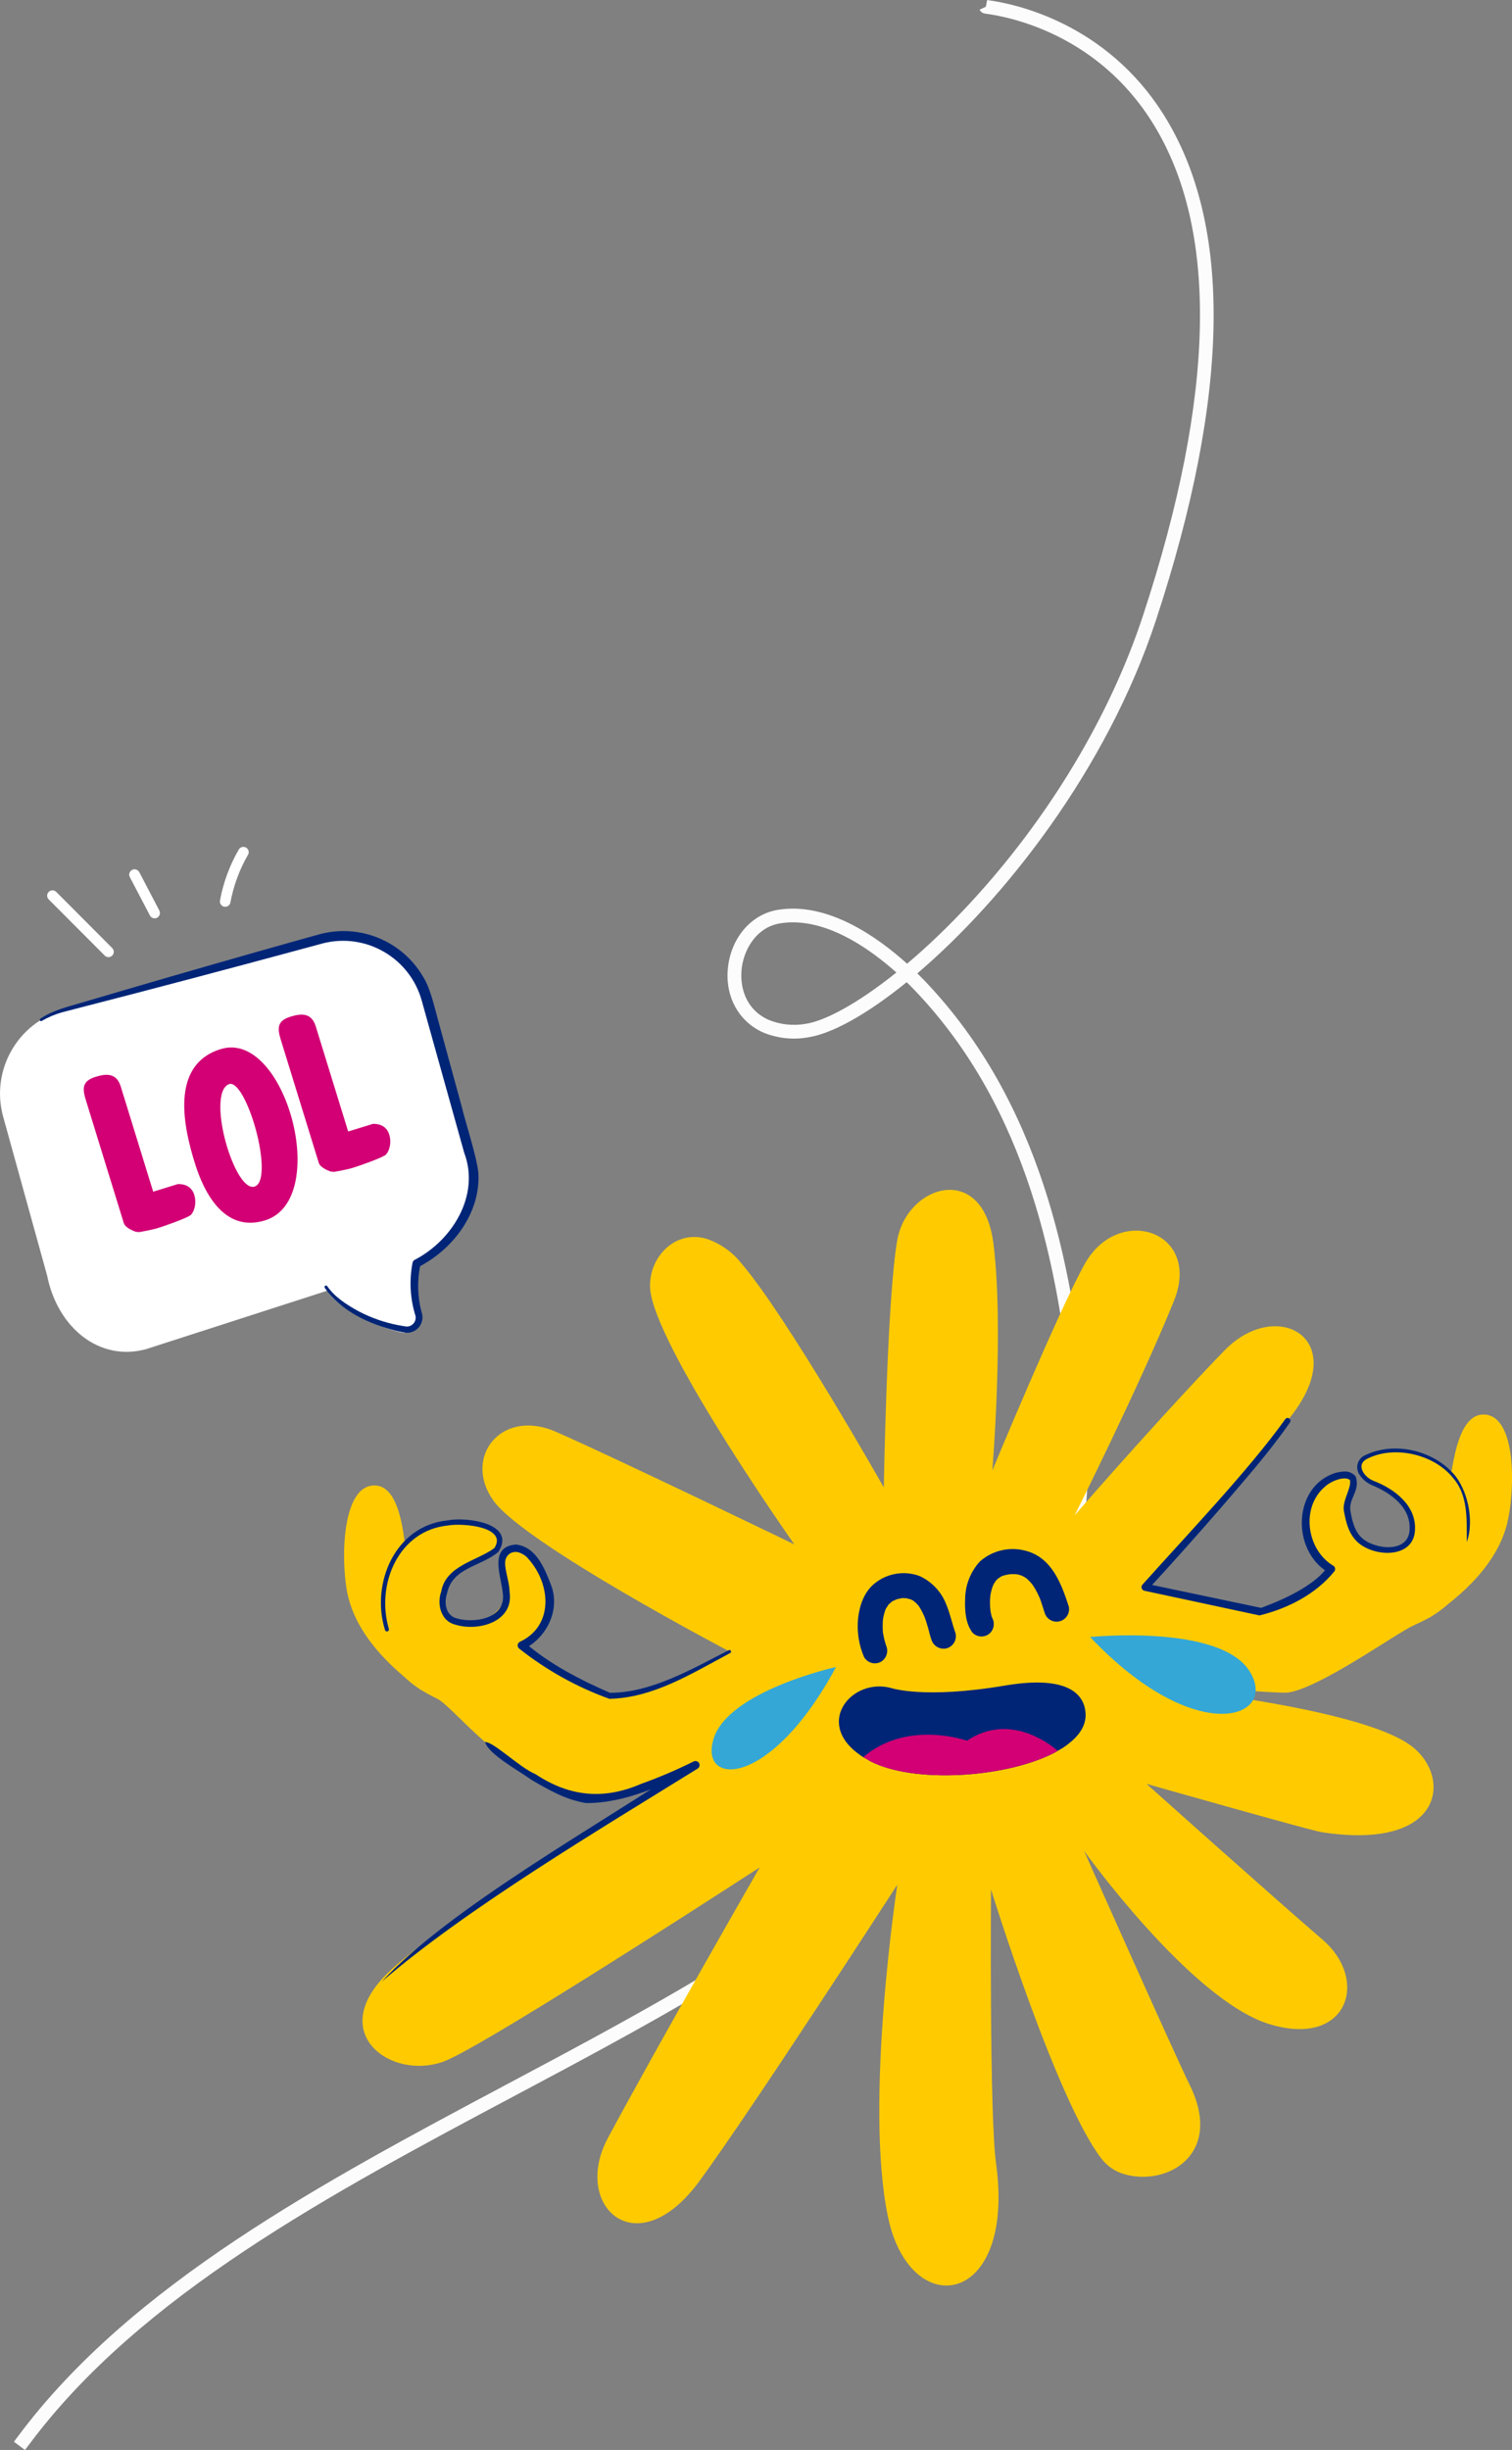
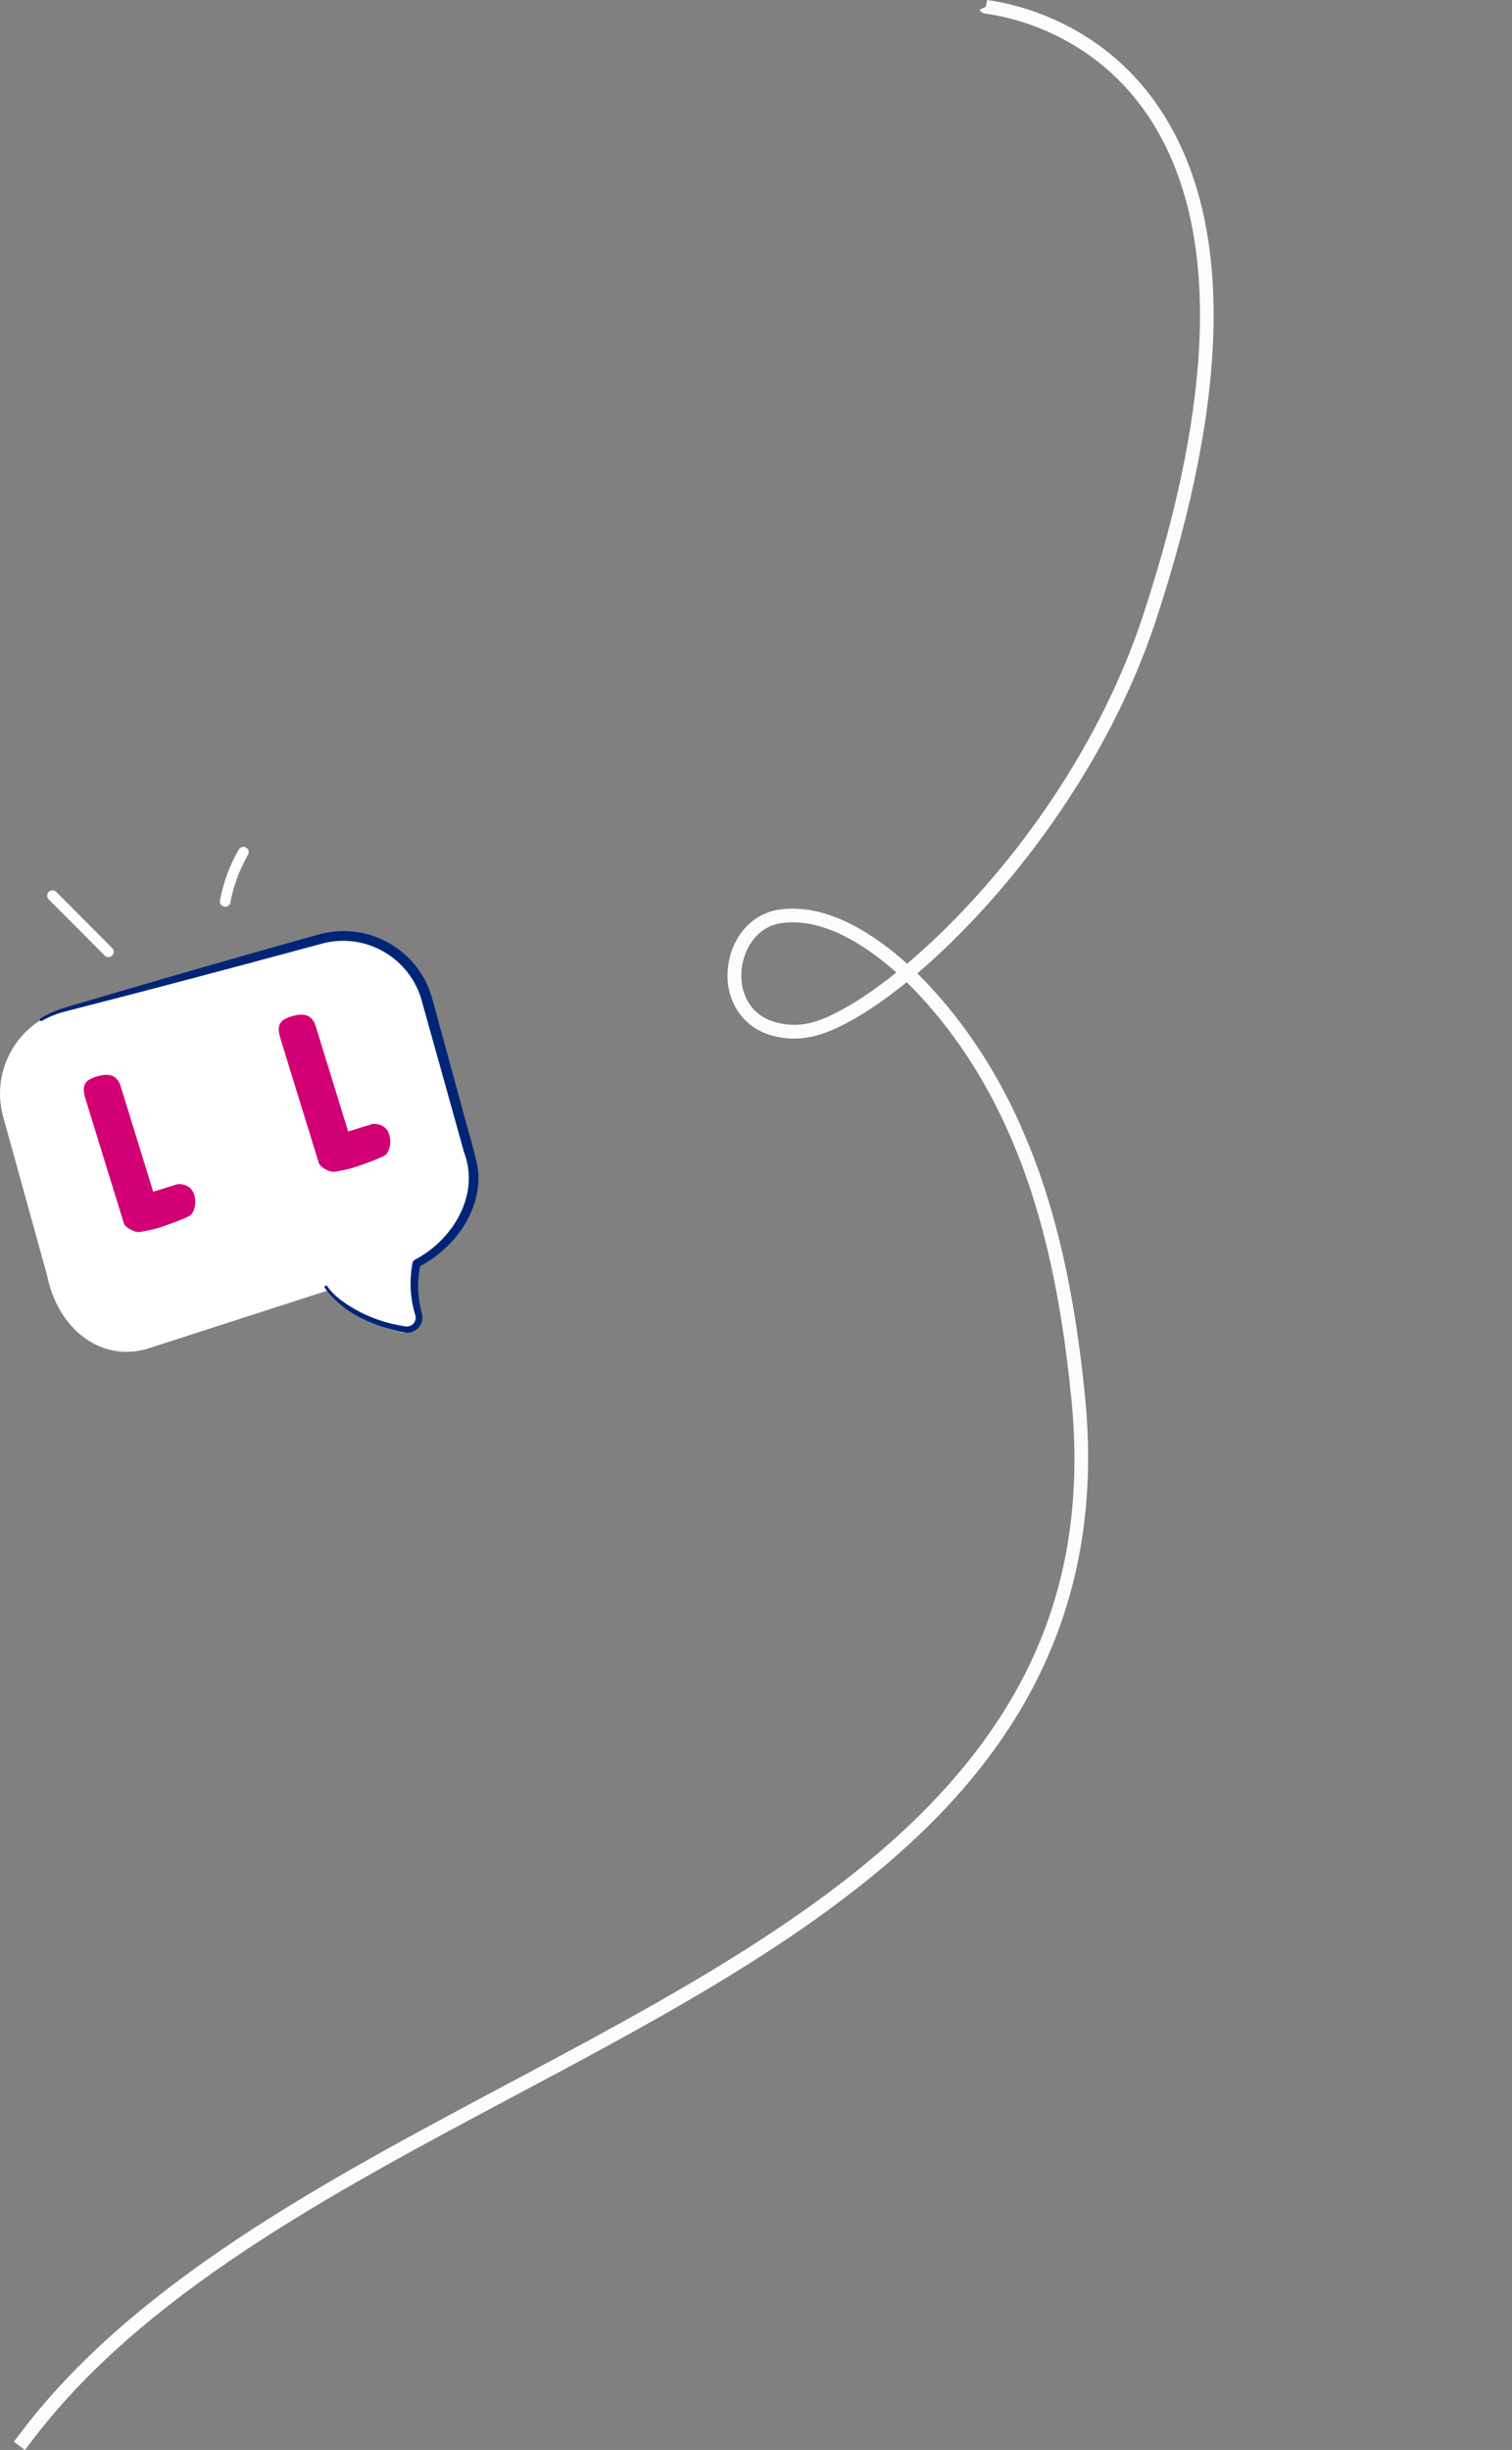
<svg xmlns="http://www.w3.org/2000/svg" id="b" data-name="Calque 2" viewBox="0 0 330.26 534.75">
  <rect x="0" y="0" width="330.26" height="534.75" fill="#808080" stroke="none" />
  <defs>
    <style>
      .ad {
        fill: none;
      }

      .ae {
        fill: #ffcb00;
      }

      .af {
        fill: #002577;
      }

      .ag {
        isolation: isolate;
      }

      .ah {
        fill: #fff;
      }

      .ai {
        clip-path: url(#u);
      }

      .aj {
        clip-path: url(#e);
      }

      .ak {
        fill: #d20074;
      }

      .al {
        fill: #fcfcfc;
      }

      .am {
        fill: #34a7d6;
      }
    </style>
    <clipPath id="e">
-       <rect class="ad" x="75.16" y="259.71" width="255.1" height="239.16" />
-     </clipPath>
+       </clipPath>
    <clipPath id="u">
      <rect class="ad" y="184.82" width="104.52" height="110.24" />
    </clipPath>
  </defs>
  <g id="c" data-name="Calque 1">
    <g>
      <g id="d" data-name="Tracé 2285">
        <path class="al" d="M5.45,534.75l-2.41-1.79.9-1.2c24.69-33.15,66.51-55.4,106.96-76.92,32.49-17.28,66.09-35.16,89.62-58.31,26.54-26.12,37.17-55.28,33.44-91.76-2.82-27.59-9.25-62.6-34.16-88.62-.51-.53-1.1-1.13-1.76-1.77-8.63,7-16.35,11.28-21.6,12.05-3.25.57-6.63.21-9.72-1.06-5.49-2.43-8.49-8.1-7.68-14.47.81-6.42,5.16-11.36,10.82-12.3,10.88-1.82,21.76,5.88,28.27,11.75,4.38-3.69,9.1-8.17,13.97-13.45,17.02-18.44,30.36-40.65,37.56-62.53,15.88-48.23,16.57-84.44,2.05-107.63-11.96-19.1-30.8-23-36.29-23.73-.41-.06-1.1-.15-1.45-.9l1.36-.63.29-1.47.2.03c5.82.78,25.78,4.91,38.43,25.12,15.01,23.98,14.43,61.04-1.74,110.16-10.78,32.76-33.27,61.08-52.14,77.14.6.59,1.14,1.14,1.61,1.63,25.54,26.68,32.11,62.32,34.98,90.39,3.78,36.95-7.45,67.76-34.32,94.2-23.85,23.46-57.64,41.44-90.32,58.82-40.16,21.36-81.68,43.45-105.96,76.06l-.9,1.2ZM173.19,201.32c-.95,0-1.9.07-2.84.23-5.01.83-7.79,5.48-8.33,9.72-.51,4,.77,9.08,5.89,11.34,2.53,1.04,5.34,1.34,8.07.86,4.1-.6,11.21-4.3,19.81-11.2-5.49-4.91-14.01-10.95-22.59-10.95Z" />
      </g>
      <g class="aj">
        <g id="f" data-name="Groupe 406">
          <g id="g" data-name="Tracé 5421">
-             <path class="ae" d="M85.57,429.8c15.17-13.65,66.33-44.53,66.33-44.53,0,0-15.65,7.94-25.55,7.1-15.97-4.54-27.29-19.85-30.83-21.58-3.13-1.52-6.24-3.4-8.38-6.14-13.06-16.7.14-33.57,15.17-31.78,9.73,1.16,6.21,6.69,2.95,7.28-4.08.74-10.32,7.22-8.7,10.63,3.73,7.88,15.37,1.91,14.25-5.6-.23-1.56-2.4-4.38-1.27-5.79.73-.81,1.85-1.15,2.91-.9,1.46.55,2.83,1.34,4.05,2.33,2.57,2.06,3.9,6.5,3.28,9.73-.67,3.55-2.58,6.93-5.79,8.58,2.09,4.12,14.88,8.75,19.18,11.03v-.03c9.34.57,26.19-9.66,26.19-9.66,0,0-44.81-23.47-51.58-32.93-6.33-8.84.68-18.87,11.37-15.85.78.22,1.55.5,2.29.83,13.72,6.03,52.06,24.57,52.06,24.57,0,0-28.66-40.63-31.33-54.59-1.32-6.88,4.56-14.26,12.1-12.13,3.05,1.02,5.74,2.91,7.72,5.45,10.04,11.73,31.06,48.85,31.06,48.85,0,0,.66-40.87,2.92-53.91,1.29-7.47,8.08-12.33,13.65-10.76,3.49.98,6.51,4.5,7.38,11.49,2.31,18.58-.25,49.47-.25,49.47,0,0,14.71-35.49,20.28-45.24,3.5-6.12,9.37-8.02,13.95-6.73,5.16,1.45,8.69,6.95,5.42,15.01-7.54,18.59-21.66,46.74-21.66,46.74,11.18-12.9,26.04-29.17,32.8-36.06,4.51-4.6,9.79-5.94,13.7-4.84,5.82,1.64,8.6,8.7,1.32,18.51-10.02,13.33-20.85,26.04-32.42,38.04,0,0,24.99,5.4,25.17,5.34,1.33-.44,12.73-4.4,15.43-9.27-3.15-1.77-4.94-5.22-5.47-8.79-.49-3.25,1-7.65,3.64-9.61,1.25-.94,2.64-1.67,4.12-2.17,1.07-.21,2.17.17,2.87,1,1.07,1.45-1.19,4.19-1.48,5.74-1.4,7.46,10.02,13.85,14.03,6.11,1.73-3.35-4.27-10.05-8.31-10.94-3.24-.71-6.56-6.36,3.21-7.17,15.08-1.25,27.65,16.09,14.01,32.31-2.24,2.66-5.42,4.43-8.59,5.83-3.61,1.6-20.54,13.74-27.46,14.66-2.22.3-26.65-1.92-30.78-1.41,0,0,8.05.76,18.24,2.27.16.04.33.06.5.08,14.24,2.13,32.44,5.71,39.08,10.78,8.86,6.77,7.04,22.92-19.74,18.74-2.39-.37-38.19-10.53-38.19-10.53,0,0,28.01,25.04,38.45,34,10.25,8.81,5.5,23.26-10.91,18.64-.29-.08-.58-.16-.88-.26-17.11-5.39-40.31-37.78-40.31-37.78,0,0,19.39,43.56,23.15,51.25,7.3,14.93-4.82,22.03-14.3,19.36-2.04-.57-3.83-1.8-5.11-3.5-9.87-12.92-24.05-58.67-24.05-58.67,0,0-.37,49.22,1.1,59.76,2.76,19.88-5.48,28.54-13.14,26.38-4.44-1.25-8.69-6.16-10.46-14.63-5.25-25.11,2.04-72.55,2.04-72.55,0,0-31.65,48.94-43.23,64.71-5.79,7.89-11.65,10.09-15.91,8.89-5.86-1.65-8.68-9.75-4.08-18.3,11.62-21.62,33.16-59.07,33.16-59.07-16.74,10.85-61.4,39.55-69.02,42.37-3.08,1.12-6.43,1.25-9.59.37-7.9-2.23-12.73-10.64-1.71-20.54" />
+             <path class="ae" d="M85.57,429.8c15.17-13.65,66.33-44.53,66.33-44.53,0,0-15.65,7.94-25.55,7.1-15.97-4.54-27.29-19.85-30.83-21.58-3.13-1.52-6.24-3.4-8.38-6.14-13.06-16.7.14-33.57,15.17-31.78,9.73,1.16,6.21,6.69,2.95,7.28-4.08.74-10.32,7.22-8.7,10.63,3.73,7.88,15.37,1.91,14.25-5.6-.23-1.56-2.4-4.38-1.27-5.79.73-.81,1.85-1.15,2.91-.9,1.46.55,2.83,1.34,4.05,2.33,2.57,2.06,3.9,6.5,3.28,9.73-.67,3.55-2.58,6.93-5.79,8.58,2.09,4.12,14.88,8.75,19.18,11.03v-.03" />
          </g>
          <g id="h" data-name="Tracé 5422">
            <path class="af" d="M216.34,352.55c.63.83.4.56.26.31-.23-.42.25.79.09.22-.09-.34-.2-.67-.26-1.01-.04-.19-.07-.38-.1-.57-.12-.76.04.59-.01-.11-.04-.49-.08-.97-.08-1.46,0-.52.02-1.05.07-1.57.01-.1.02-.2.03-.3.06-.57-.12.67-.01.11.06-.3.11-.6.19-.91.06-.25.13-.5.21-.74.09-.27.5-.94.04-.2.13-.21.22-.47.35-.69.15-.26.39-.5.51-.76-.21.46-.33.38-.15.2.11-.11.21-.23.32-.34.07-.07.14-.14.23-.21.28-.25.41-.13-.07.02.24-.12.47-.26.69-.42.13-.07.26-.11.39-.19.18-.08.1-.04-.25.1.11-.04.22-.08.33-.11.33-.1.66-.18.99-.24,0,0,.73-.12.3-.06s.25-.02.28-.02c.33-.02.66-.03.99-.01.19,0,.37.02.56.04,0-.01-.69-.13-.01.01.28.06.56.13.83.23.28.09.51.34-.05-.05.1.05.2.1.3.15.24.12.47.25.7.4.13.09.26.18.39.28.42.29-.45-.42-.06-.04.39.35.75.73,1.08,1.14.16.2.28.56-.03-.06.06.09.12.18.18.26.18.26.34.52.5.79.31.53.59,1.07.84,1.63l.15.34c.26.59-.19-.51-.01-.04.1.26.2.52.3.79.3.86.56,1.74.84,2.6.45,1.43,1.99,2.23,3.42,1.77,1.33-.42,2.12-1.77,1.85-3.14-1.61-5-3.72-10.72-9.4-12.2-3.52-.97-7.29-.09-10.03,2.33-2.07,2.26-3.22,5.22-3.22,8.28-.11,2.4.1,5.29,1.61,7.26,1.05,1.08,2.77,1.11,3.85.07,1.04-1.06,1.07-2.75.07-3.85" />
          </g>
          <g id="i" data-name="Tracé 5423">
            <path class="af" d="M193.49,359c-.18-.44.23.67.09.21-.02-.08-.06-.16-.09-.23-.07-.21-.13-.41-.19-.62-.14-.5-.26-1-.35-1.51-.01-.09-.03-.19-.04-.29-.06-.3-.23-.46,0,.11-.06-.25-.09-.51-.08-.76-.03-.52-.04-1.04-.02-1.56,0-.26.02-.53.05-.79.01-.15.05-.32.05-.47,0,.04-.12.71-.04.26.1-.56.24-1.12.41-1.66.03-.09.07-.2.11-.29.2-.57-.1.03-.06.11-.04-.08.31-.61.35-.67.13-.22.28-.42.42-.63.21-.34-.16.21-.16.2,0-.08.3-.32.36-.39.14-.15.42-.3.51-.46-.21.37-.4.28-.05.05.09-.06.18-.11.26-.16.16-.09.62-.22.74-.37-.11.04-.22.09-.33.14l.33-.11c.17-.05.34-.09.52-.14.15-.04.3-.06.45-.09.25-.05.45-.22-.02,0,.32-.07.66-.09.98-.04.12,0,.25,0,.37.02.6.04.09.15-.02-.02.07.11.75.2.89.24.31.08.3.28-.15-.08.09.06.19.1.29.15.23.12.46.26.67.41.33.23.16.34-.06-.06.07.08.15.15.23.21.23.21.44.44.64.68.49.58-.27-.43.16.2.15.22.29.45.42.67.28.49.51.99.74,1.49.08.18.18.56-.04-.13.04.15.11.29.16.43.11.28.21.57.3.86.17.52.32,1.04.47,1.56.21.79.39,1.6.67,2.37.41,1.43,1.88,2.29,3.33,1.94,1.44-.39,2.31-1.87,1.95-3.32-.73-2.01-1.13-4.1-1.96-6.1-1.05-2.85-3.2-5.16-5.98-6.4-3.27-1.17-6.92-.58-9.64,1.58-2.36,1.85-3.37,4.8-3.7,7.67-.29,2.88.15,5.79,1.29,8.45.74,1.31,2.39,1.78,3.71,1.05,1.27-.76,1.73-2.38,1.04-3.7" />
          </g>
          <g id="j" data-name="Tracé 5424">
            <path class="ae" d="M316.06,327.13c.91-2.22,1.22-18.21,7.82-18.38,7.55-.2,7.05,16.91,5.3,23.86-2.58,10.23-12.3,17.28-16.94,20.48" />
          </g>
          <g id="k" data-name="Tracé 5425">
            <path class="ae" d="M89.22,342.89c-.83-2.25-.56-18.24-7.15-18.65-7.53-.47-7.66,16.65-6.16,23.66,2.21,10.32,11.67,17.72,16.19,21.08" />
          </g>
          <g id="l" data-name="Tracé 5426">
-             <path class="af" d="M280.73,309.77c-8.01,11.19-21.88,25.69-31.19,36.11-.3.33-.27.85.06,1.14.1.09.23.16.36.19l25.15,5.39c6.18-1.54,12.19-4.54,16.35-9.62.28-.38.2-.92-.18-1.2-.04-.03-.08-.05-.12-.07-5.79-3.49-7.08-12.77-1.71-17.25,1.2-1.13,4.2-2.4,5.41-1.42.39,1.68-1.64,4.4-1.34,6.61.44,2.45.99,5.07,3.01,6.95,3.65,3.34,12.25,3.64,12.54-2.62.33-5.44-4.61-9.08-9.08-10.77-2.04-.81-3.79-3.4-1.57-4.7,5.99-3.18,14.92-1.14,19.09,4.23,3.26,3.83,2.83,9.36,2.88,13.86,1.51-4.27.49-10.36-2.35-14.26-4.51-5.78-13.63-7.95-20.15-4.56-1.29.74-1.8,2.34-1.17,3.69.62,1.17,1.62,2.09,2.82,2.64,4.2,1.7,8.66,4.86,8.35,9.81-.23,5.19-7.75,4.31-10.46,1.72-1.61-1.47-2.14-3.9-2.5-6.1-.23-2.62,2.24-4.27,1.17-7.32-1.46-1.52-2.95-.99-4.22-.79-9.59,2.85-9.9,17.12-1.63,21.85l-.29-1.27c-2.99,4.44-11.11,7.71-14.51,8.94l-25.17-5.29.42,1.33c5.4-5.87,10.72-11.83,15.95-17.85,5.19-6.07,10.49-12.02,15.1-18.66.2-.28.13-.67-.15-.87-.28-.2-.67-.13-.87.15,0,.01-.02.03-.03.04" />
-           </g>
+             </g>
          <g id="m" data-name="Tracé 5427">
-             <path class="af" d="M159.19,360.18c-8.02,4.09-16.86,9.28-25.94,9.31-5.9-2.53-13.44-6.35-18.66-11.02l-.21,1.49c5.02-2.46,8.01-8.54,6.03-13.88-1.4-3.61-3.23-8.46-7.72-8.96-5.99.48-3.25,6.83-2.89,10.43.93,5.62-5.99,6.87-10.03,5.7-2.32-.61-2.86-3.18-2.12-5.48,1.18-5.66,7.29-5.76,11.21-9.04,4.01-6.25-6.99-7.71-11.12-6.87-11.44,1.14-16.8,13.76-13.65,23.91.06.23.3.38.53.32.23-.06.38-.3.32-.53,0-.01,0-.02,0-.03-2.86-9.67,2.07-21.53,12.97-22.57,2.92-.53,13.05.16,10.09,4.92-3.69,2.79-10.65,3.78-11.63,9.54-.98,2.62-.09,6.36,2.94,7.15,5.13,1.65,12.99-.57,12-7.12-.06-2.58-1.38-5.42-.85-7.19.81-2.1,3.41-1.93,4.91-.05,4.94,5.45,5.69,14.65-1.83,18.15-.43.23-.6.76-.37,1.2.05.1.13.19.22.27,5.94,4.7,12.59,8.41,19.71,10.97,9.64-.19,18.17-5.63,26.43-10.02.16-.1.2-.32.1-.48-.1-.15-.29-.2-.45-.12" />
-           </g>
+             </g>
          <g id="n" data-name="Tracé 5428">
            <path class="af" d="M83.3,432.62c18.29-15.88,48.3-33.69,69.08-46.59.42-.26.55-.81.3-1.23,0,0,0,0,0,0-.25-.39-.75-.53-1.17-.33-3.72,1.85-7.54,3.48-11.45,4.88-8.19,3.55-15.66,2.82-23.11-2.12-3.33-1.34-9.15-7.08-11-7.01.7,2.68,7.59,6.39,10.22,8.32,3.69,2.13,7.32,4.27,11.87,5.02,8.8-.02,16.53-3.93,24.29-7.49l-.88-1.57c-19.73,13.31-53.45,32.06-68.14,48.12" />
          </g>
          <g id="o" data-name="Tracé 5429">
            <path class="am" d="M238.11,357.31s28.28-2.87,34.82,7.45c6.53,10.33-11.66,16.99-34.82-7.45" />
          </g>
          <g id="p" data-name="Tracé 5430">
            <path class="am" d="M182.61,363.85s-23.53,5.21-26.75,15.68c-3.22,10.47,12.45,10.93,26.75-15.68" />
          </g>
          <g id="q" data-name="Tracé 5431">
            <path class="af" d="M187.36,382.68c.37.32.77.61,1.2.86.47.25.96.51,1.44.83,9.43,4.97,29.36,3.71,40.03-1.65.35-.16.69-.35,1-.58.83-.42,1.62-.93,2.34-1.52,2.31-1.77,3.69-3.8,3.76-6.16,0-4.32-3.3-8.97-17.61-6.56-17.72,3-24.92.53-24.92.53-8.38-2.25-16.52,7.29-7.26,14.26" />
          </g>
          <g id="r" data-name="Tracé 5432">
            <path class="ak" d="M188.55,383.54c.48.25.96.51,1.44.83,9.44,4.97,29.37,3.71,40.03-1.66.36-.15.69-.35,1.01-.57-2.08-1.76-10.72-8.3-19.82-2.19,0,0-13.02-4.68-22.67,3.6" />
          </g>
        </g>
      </g>
      <g id="s" data-name="Groupe 496">
        <g id="t" data-name="Groupe 495">
          <g class="ai">
            <g id="v" data-name="Groupe 494">
              <g id="w" data-name="Tracé 5873">
                <path class="ah" d="M91.9,272.6s-1.85,10.66-.54,14.24-1.58,3.75-2.84,4.05-15.98-4.35-17.53-10.54,20.91-7.74,20.91-7.74" />
              </g>
              <g id="x" data-name="Tracé 5874">
                <path class="ah" d="M54.18,186.55c-1.88,3.26-3.19,6.82-3.87,10.52-.17.62-.81.98-1.43.81-.62-.17-.98-.81-.81-1.43h0c.73-3.9,2.12-7.64,4.11-11.07.35-.54,1.06-.7,1.61-.35.51.33.69.99.4,1.53" />
              </g>
              <g id="y" data-name="Tracé 5875">
-                 <path class="ah" d="M30.4,190.32l4.38,8.38c.31.56.13,1.26-.42,1.59-.56.32-1.26.13-1.59-.42-1.47-2.79-2.93-5.59-4.39-8.38-.32-.55-.14-1.27.42-1.59.55-.32,1.27-.14,1.59.42" />
-               </g>
+                 </g>
              <g id="z" data-name="Tracé 5876">
                <path class="ah" d="M22.9,208.6c-4.1-4.11-8.2-8.22-12.3-12.32-.43-.47-.4-1.21.08-1.64.44-.41,1.12-.41,1.57,0,4.1,4.11,8.2,8.22,12.3,12.33.43.47.4,1.21-.08,1.64-.44.41-1.12.41-1.57,0" />
              </g>
              <g id="aa" data-name="Tracé 5877">
                <path class="ah" d="M89.55,275.89l-57.62,18.58c-10.08,2.78-19.32-4.48-21.65-16.1L.69,243.74c-2.78-10.08,3.13-20.52,13.22-23.3l56.07-15.48c10.08-2.78,20.52,3.13,23.3,13.22l9.5,34.41c2.78,10.08-3.13,20.51-13.22,23.3,0,0,0,0,0,0" />
              </g>
              <g id="ab" data-name="Tracé 5878">
                <path class="af" d="M70.94,281.1c3.53,5.13,9.81,7.93,15.69,9.4.35.05,1.35.31,1.72.35,1.83.31,3.56-.91,3.88-2.74.07-.4.06-.81-.01-1.2-1.03-3.57-1.16-7.34-.37-10.96l-.49.62c7.56-3.83,13.63-11.79,13.13-20.54-.33-3.49-2.81-11-3.63-14.46l-5.18-18.95c-.8-2.84-1.69-7.01-3.32-9.52-4.57-7.72-13.69-11.48-22.38-9.23l-4.75,1.32c-12.61,3.54-25.2,7.15-37.77,10.83l-9.42,2.77c-3.14.94-6.46,1.68-9.22,3.55-.14.08-.18.27-.1.4.08.14.27.18.4.1h0c1.39-.81,2.88-1.44,4.43-1.88l4.74-1.23c15.78-4.05,31.8-8.3,47.49-12.54l4.73-1.28c9.43-2.41,19.06,3.18,21.63,12.57l1.32,4.74c1.76,6.31,6.22,22.3,7.93,28.38,3.5,9.23-2.52,19.08-10.78,23.37-.25.12-.43.35-.49.62-.76,3.87-.54,7.88.64,11.64.21,1.05-.47,2.07-1.53,2.28-.23.05-.47.05-.71,0-.3-.05-1.31-.23-1.65-.29-2.94-.58-5.79-1.58-8.45-2.96-2.55-1.39-5.24-3.07-6.92-5.49-.08-.16-.28-.23-.44-.14-.16.08-.23.28-.14.44" />
              </g>
            </g>
          </g>
        </g>
        <g id="ac" data-name="LOL" class="ag">
          <g class="ag">
            <path class="ak" d="M29.66,268.86c-.7-.24-2.32-.92-2.62-1.9l-8.32-26.95c-.76-2.48-.75-4.07,2.14-4.96,2.17-.67,4.55-1.01,5.51,2.09l7.09,22.97,5.42-1.67c1.52-.02,3,.55,3.57,2.41.46,1.5.15,3.4-.8,4.37-.97.7-5.5,2.32-7.36,2.89-.67.21-3.38.76-3.93.82l-.7-.07Z" />
-             <path class="ak" d="M48.22,228.98c14.09-4.35,24.23,32.9,9.67,37.39-9.03,2.79-13.43-6.32-15.37-12.62-2.26-7.33-5.61-21.28,5.7-24.77ZM50.12,236.6c-2.79.86-2.35,7.79-.5,13.78,1.53,4.96,3.93,9.25,5.99,8.61,2.43-.75,1.73-7.77-.13-13.81-1.48-4.8-3.68-8.99-5.36-8.58Z" />
            <path class="ak" d="M72.25,255.72c-.7-.24-2.32-.92-2.62-1.9l-8.32-26.95c-.76-2.48-.75-4.07,2.14-4.96,2.17-.67,4.55-1.01,5.51,2.09l7.09,22.97,5.42-1.67c1.52-.02,3,.54,3.57,2.4.46,1.5.15,3.4-.8,4.37-.97.7-5.5,2.32-7.36,2.89-.67.21-3.38.76-3.93.82l-.7-.07Z" />
          </g>
        </g>
      </g>
    </g>
  </g>
</svg>